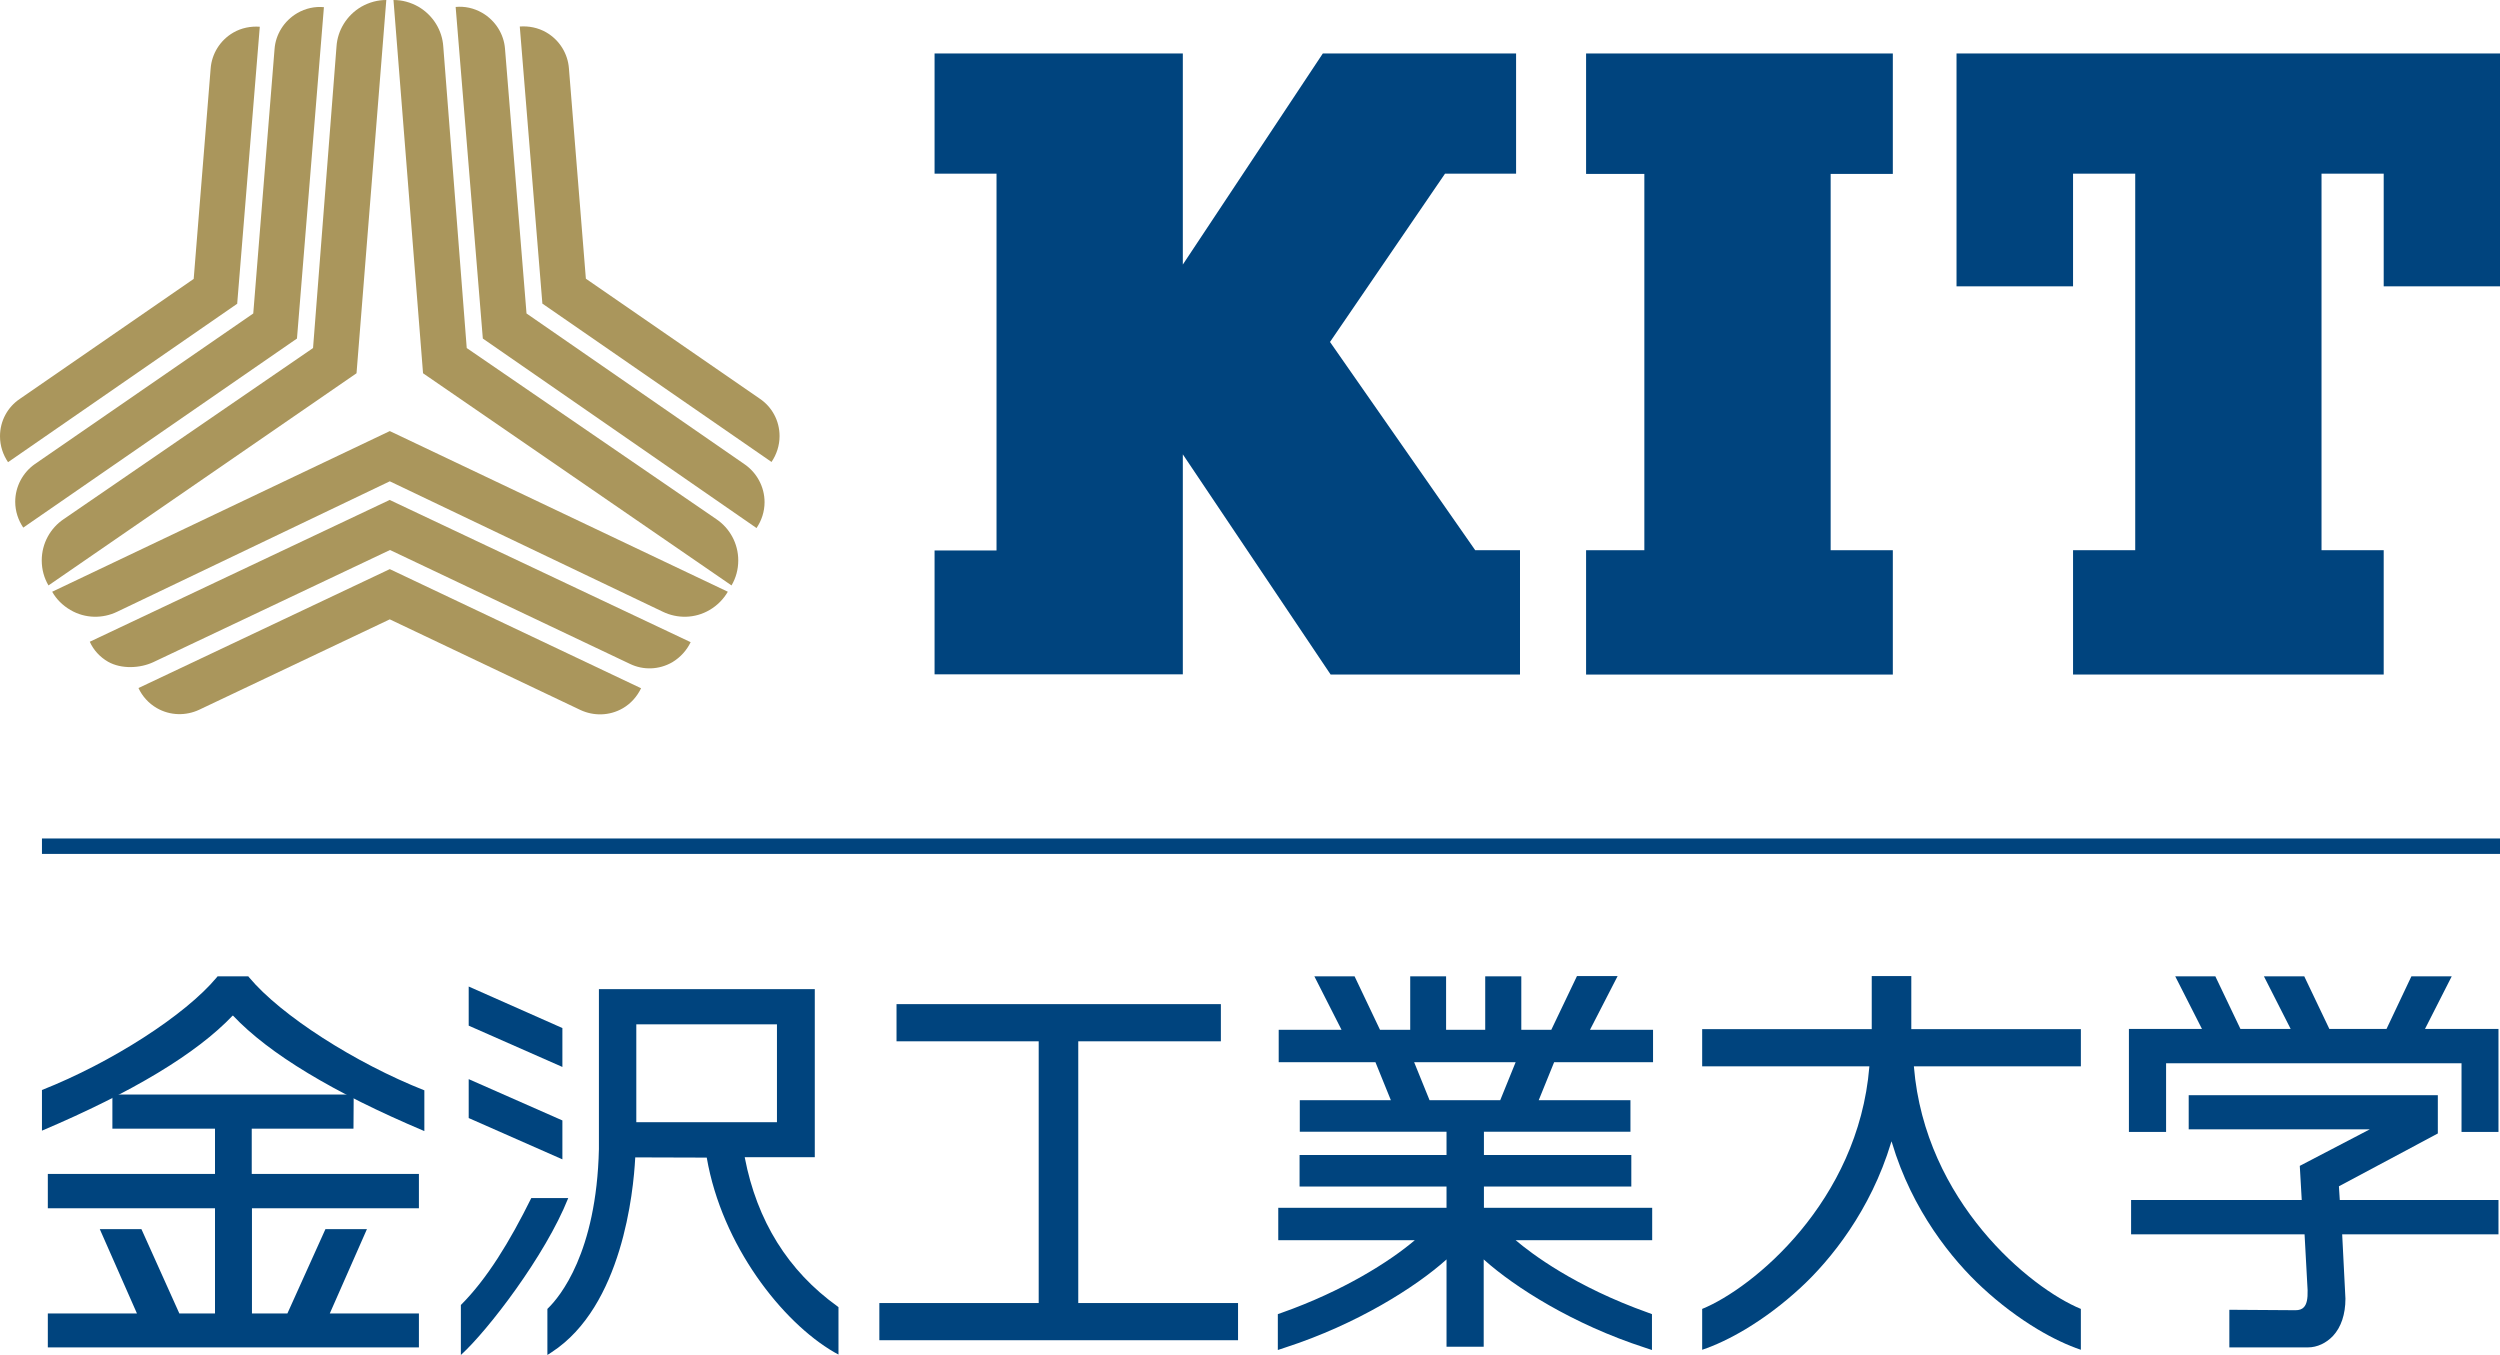
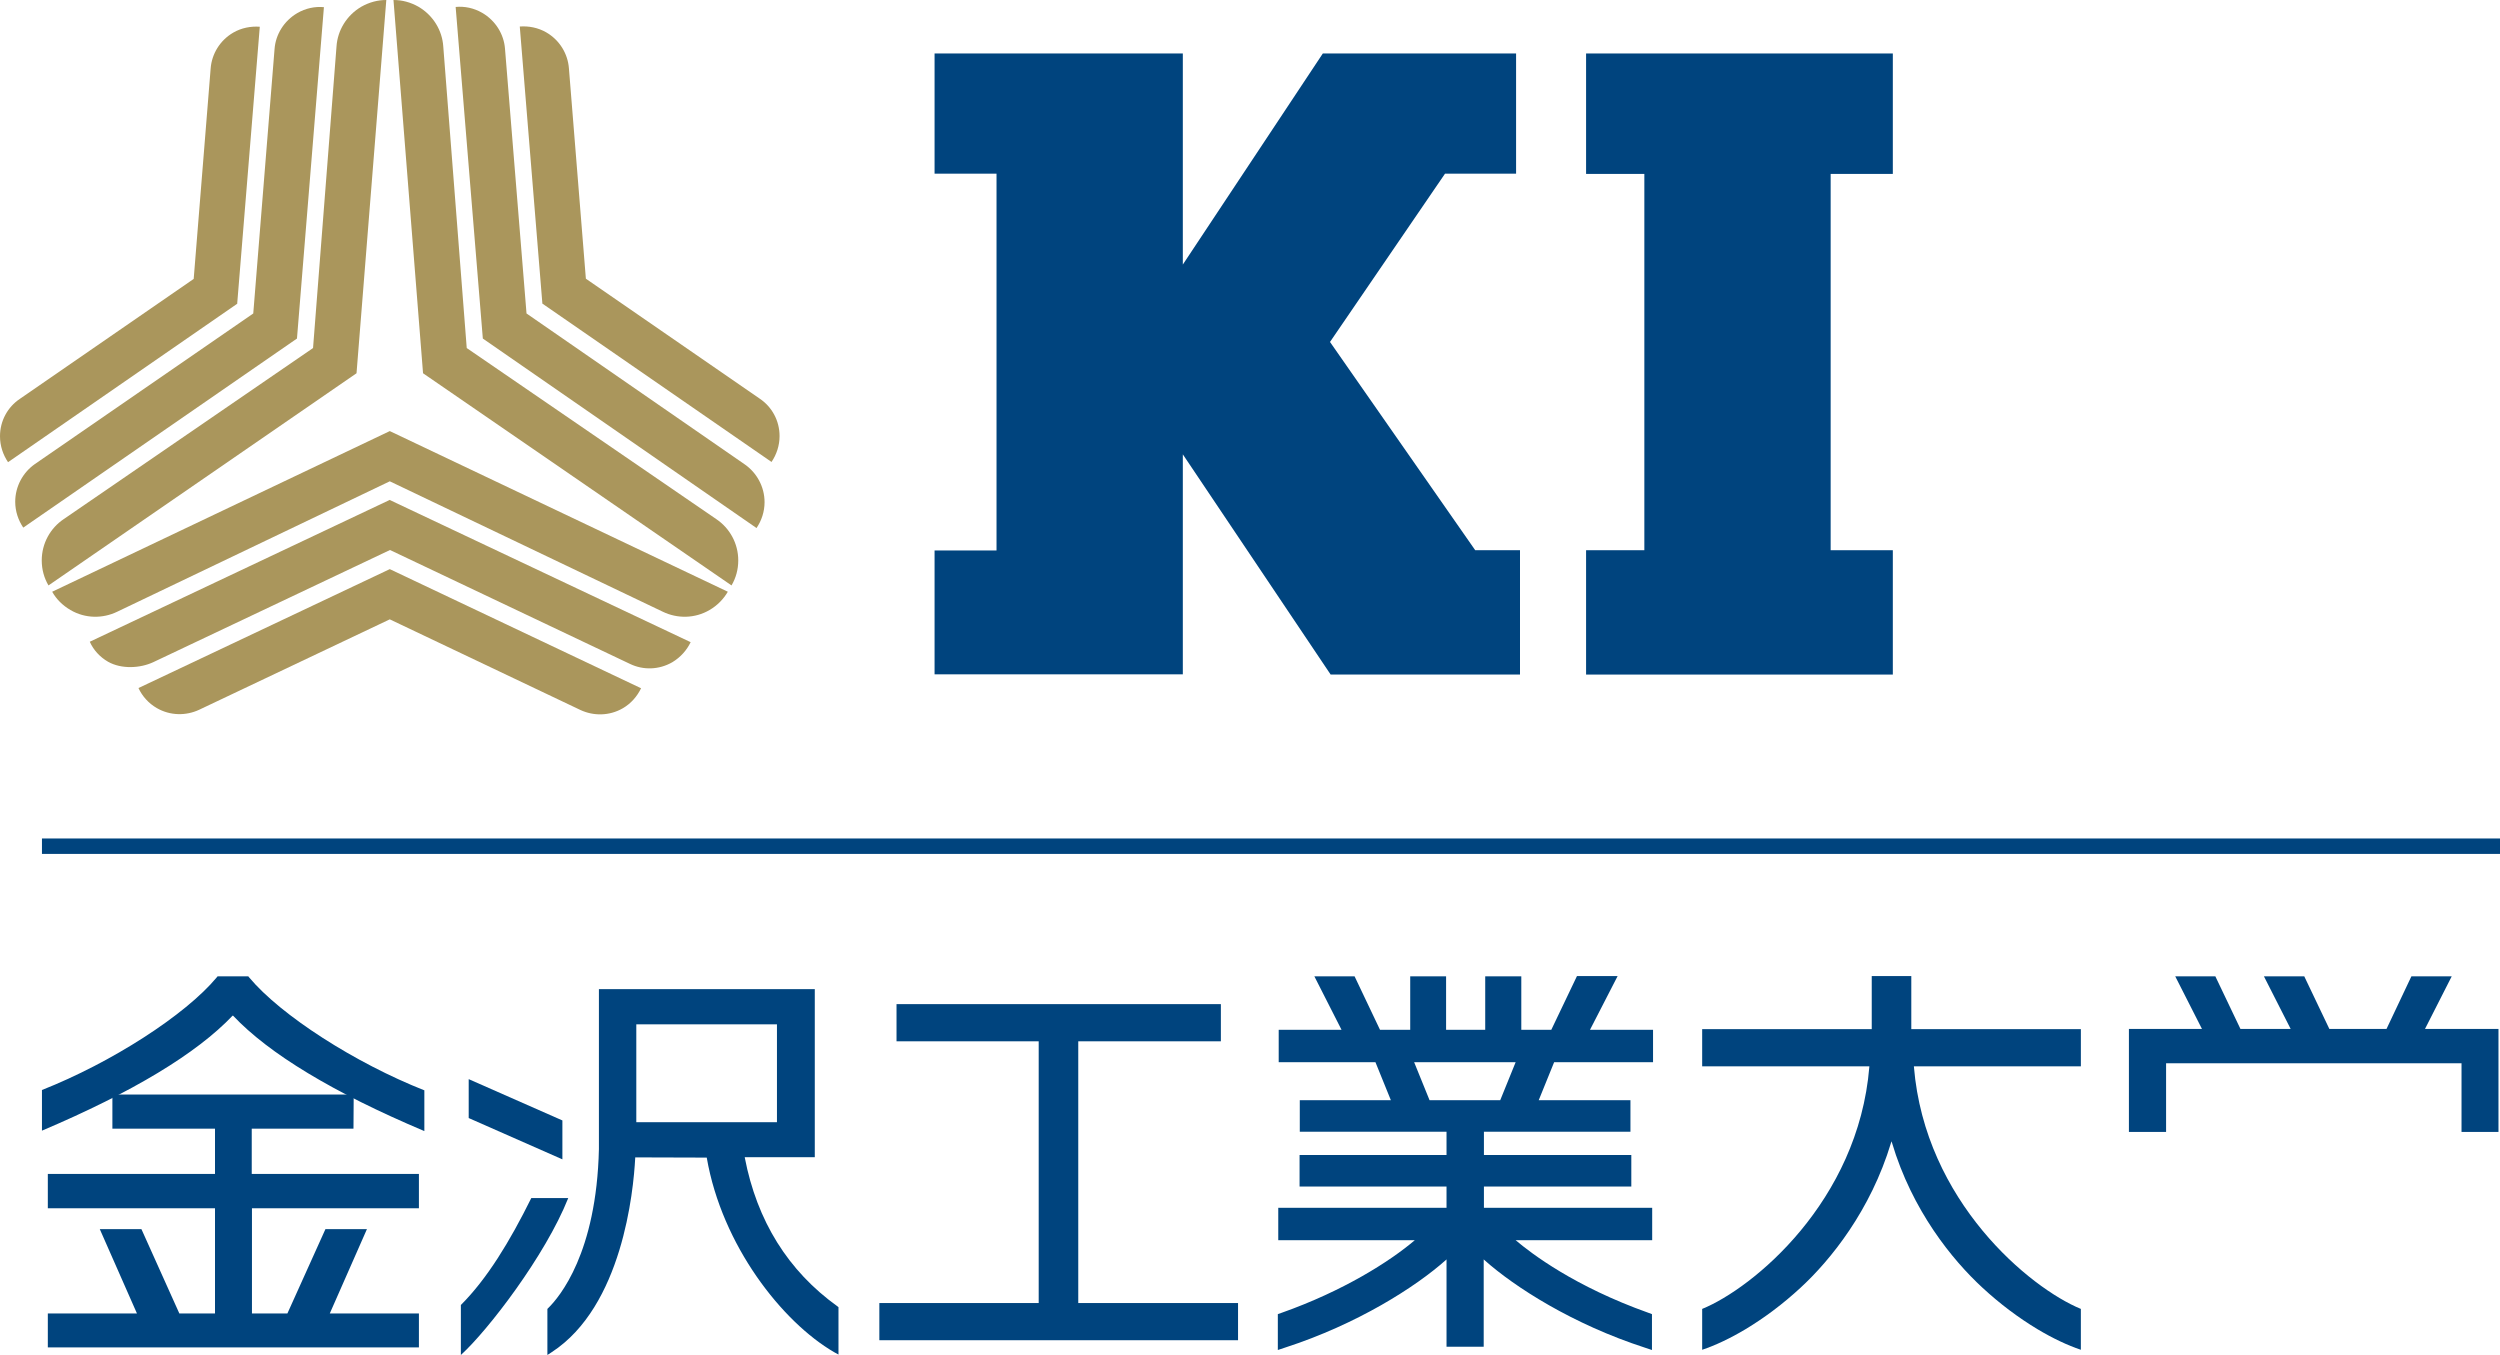
<svg xmlns="http://www.w3.org/2000/svg" id="_レイヤー_2" viewBox="0 0 115 62.33">
  <defs>
    <style>.cls-1{fill:#aa965c;}.cls-1,.cls-2{stroke-width:0px;}.cls-2{fill:#00447e;}</style>
  </defs>
  <g id="_文字">
    <rect class="cls-2" x="1.93" y="38.57" width="113.07" height=".71" />
    <polygon class="cls-2" points="56.95 61.65 40.45 61.65 40.45 59.94 47.78 59.94 47.78 47.9 41.24 47.9 41.24 46.19 56.16 46.19 56.16 47.9 49.6 47.9 49.6 59.94 56.95 59.94 56.95 61.65" />
-     <path class="cls-2" d="m106.19,61.98h-3.64v-1.73s.01,0,.01,0l3.03.02c.17,0,.3-.04.39-.14.13-.14.18-.38.17-.78l-.14-2.57h-7.98v-1.58h7.85l-.09-1.57h0s3.22-1.68,3.22-1.68h-8.33v-1.57h11.46v1.76h0s-4.55,2.43-4.55,2.43l.04.63h7.3v1.58h-7.19l.15,2.96c0,.72-.2,1.31-.57,1.71-.31.33-.73.53-1.15.53" />
    <polygon class="cls-2" points="111.55 47.33 112.78 44.91 110.93 44.91 110.92 44.92 109.78 47.33 107.15 47.33 106 44.92 106 44.91 104.14 44.91 105.37 47.33 103.06 47.33 101.91 44.92 101.91 44.91 100.06 44.91 101.29 47.33 97.93 47.33 97.93 52.07 99.64 52.07 99.64 48.91 113.23 48.91 113.23 52.07 114.93 52.07 114.93 47.33 111.55 47.33" />
    <path class="cls-2" d="m76.04,48.86v-1.49h-2.9l1.27-2.47h-1.87l-1.18,2.47h-1.38v-2.46h-1.66v2.46h-1.8v-2.46h-1.65v2.46h-1.39l-1.17-2.46h0s-1.85,0-1.85,0l1.25,2.46h-2.89v1.49h4.45l.71,1.75h-4.19v1.45h6.75v1.07h-6.76v1.45h6.76v.98h-7.74v1.49h6.28c-1.15.98-3.3,2.34-6.13,3.34l-.17.06v1.65l.33-.11c3.33-1.08,6.01-2.79,7.4-4.03l.03-.03v4.02h1.71v-4.02l.03.03c1.4,1.25,4.08,2.96,7.38,4.03l.33.11v-1.65l-.16-.06c-3.4-1.21-5.39-2.73-6.11-3.34h6.28v-1.49h-7.74v-.98h6.78v-1.45h-6.78v-1.07h6.74v-1.45h-4.22l.71-1.75h4.55Zm-7.02,1.75h-3.26l-.71-1.75h4.67l-.71,1.75Z" />
    <path class="cls-2" d="m25.18,62.32v-2.11s.04-.04.04-.04c.52-.51,2.22-2.53,2.33-7.31v-7.36h9.93v7.73h-3.22v.02c.56,2.91,1.99,5.21,4.26,6.84l.05.04v2.18s-.2-.11-.2-.11c-2.38-1.38-5.16-4.9-5.86-8.95h0s-3.29-.01-3.29-.01v.02c-.08,1.56-.6,6.83-3.84,8.94l-.2.13Zm4.09-10.7h6.47v-4.5h-6.47v4.5Z" />
    <polygon class="cls-2" points="25.87 53.33 25.87 51.55 25.87 51.54 21.56 49.64 21.56 51.43 25.87 53.33" />
-     <polygon class="cls-2" points="25.87 49.08 25.87 47.29 25.87 47.29 21.56 45.38 21.56 47.18 25.87 49.08" />
    <path class="cls-2" d="m24.44,55.11c-1,2.02-2.04,3.72-3.24,4.92v2.3s.02-.02.02-.02c1.22-1.11,3.86-4.54,4.92-7.2h-1.7Z" />
    <path class="cls-2" d="m95.72,60.21c-2.34-.96-7.17-4.94-7.68-11.14v-.02s7.68,0,7.68,0v-1.71h-7.8v-2.44h-1.82v2.44h-7.8v1.71h7.69v.02c-.51,6.21-5.36,10.19-7.69,11.14v1.88c.6-.2,1.3-.53,2-.95.88-.53,1.73-1.17,2.52-1.9,1.39-1.28,3.23-3.56,4.17-6.68l.02-.06.02.06c.93,3.13,2.78,5.4,4.17,6.68.79.73,1.64,1.37,2.52,1.9.7.42,1.4.75,2,.95v-1.88Z" />
    <path class="cls-2" d="m19.53,50.16c-3.19-1.26-6.61-3.45-8.07-5.2l-.04-.05h-1.41l-.04.05c-1.45,1.74-4.85,3.92-8.04,5.18v1.87c4.17-1.77,7.12-3.55,8.77-5.29h.01s.01,0,.01,0c1.65,1.75,4.61,3.54,8.8,5.31v-1.87Z" />
    <polygon class="cls-2" points="9.89 54 2.2 54 2.2 55.58 9.89 55.58 9.89 60.42 8.25 60.42 6.51 56.55 6.5 56.54 4.59 56.54 6.3 60.42 2.2 60.42 2.2 61.98 19.27 61.98 19.27 60.42 15.17 60.42 16.87 56.56 16.88 56.54 14.97 56.54 13.22 60.42 11.59 60.42 11.59 55.58 19.27 55.58 19.27 54 11.58 54 11.58 51.92 16.26 51.92 16.27 50.36 16.27 50.35 5.17 50.35 5.17 51.92 9.89 51.92 9.89 54" />
    <polygon class="cls-2" points="67.86 25.31 61.18 15.73 66.47 7.99 69.74 7.99 69.74 2.46 60.85 2.46 54.41 12.17 54.41 2.46 42.99 2.46 42.99 7.99 45.84 7.99 45.84 25.32 42.99 25.32 42.99 31.02 54.41 31.02 54.41 20.9 61.21 31.03 69.92 31.03 69.92 25.31 67.86 25.31" />
-     <path class="cls-2" d="m90,2.46v10.71h5.36v-5.18h2.86c0,2.26,0,17.32,0,17.32h-2.86v5.72h14.29v-5.72h-2.86V7.99h2.86v5.18h5.36V2.46h-25Z" />
    <polygon class="cls-2" points="72.96 8 75.64 8 75.64 25.31 72.96 25.31 72.96 31.03 87.07 31.03 87.07 25.31 84.21 25.31 84.21 8 87.07 8 87.07 2.46 72.96 2.46 72.96 8" />
    <path class="cls-1" d="m18.1,0c.39,0,.78.1,1.15.31.68.4,1.09,1.09,1.14,1.82l1.08,13.88,11.48,7.87c.61.41,1.01,1.11,1.01,1.9,0,.42-.11.81-.31,1.15l-14.19-9.76L18.1,0Z" />
    <path class="cls-1" d="m22.22,15.58l12.58,8.71c.23-.34.37-.75.37-1.19,0-.71-.36-1.35-.9-1.73l-10.05-6.95-.99-12.18c-.05-.66-.43-1.29-1.05-1.65-.38-.22-.81-.31-1.22-.27l1.25,15.25Z" />
    <path class="cls-1" d="m24.97,13.98l10.52,7.27c.23-.34.37-.75.37-1.19,0-.72-.36-1.35-.91-1.72l-8-5.52-.78-9.68c-.05-.66-.42-1.29-1.04-1.65-.38-.22-.81-.3-1.22-.27l1.04,12.75Z" />
    <path class="cls-1" d="m17.77,0c-.39,0-.78.1-1.15.31-.68.4-1.09,1.09-1.14,1.82l-1.08,13.88-11.47,7.87c-.61.41-1.01,1.11-1.01,1.9,0,.42.11.81.31,1.15l14.17-9.76L17.77,0Z" />
    <path class="cls-1" d="m13.65,15.58L1.07,24.27c-.23-.34-.37-.75-.37-1.19,0-.71.36-1.35.9-1.73l10.05-6.93.98-12.17c.05-.66.43-1.29,1.05-1.65.38-.22.81-.31,1.22-.27l-1.24,15.25Z" />
    <path class="cls-1" d="m10.9,13.98L.37,21.26c-.23-.34-.37-.75-.37-1.19,0-.72.36-1.35.91-1.72l8-5.52.78-9.68c.05-.66.42-1.29,1.04-1.65.38-.22.81-.3,1.22-.27l-1.04,12.75Z" />
    <path class="cls-1" d="m2.4,27.22c.19.34.48.63.84.84.68.4,1.49.4,2.15.08l12.54-6,12.56,6c.66.32,1.47.32,2.15-.08.36-.21.64-.5.84-.84l-15.55-7.39-15.53,7.39Z" />
    <path class="cls-1" d="m17.93,23l13.84,6.54c-.18.37-.46.69-.84.92-.62.36-1.35.37-1.95.08l-11.04-5.24-10.89,5.16c-.6.28-1.46.33-2.08-.02-.38-.22-.67-.54-.84-.92l13.81-6.53Z" />
    <path class="cls-1" d="m17.93,26.18l11.56,5.48c-.18.37-.46.7-.84.92-.62.36-1.35.36-1.95.08l-8.77-4.17-8.77,4.16c-.6.28-1.33.28-1.95-.08-.38-.22-.67-.55-.84-.92l11.56-5.47Z" />
  </g>
</svg>